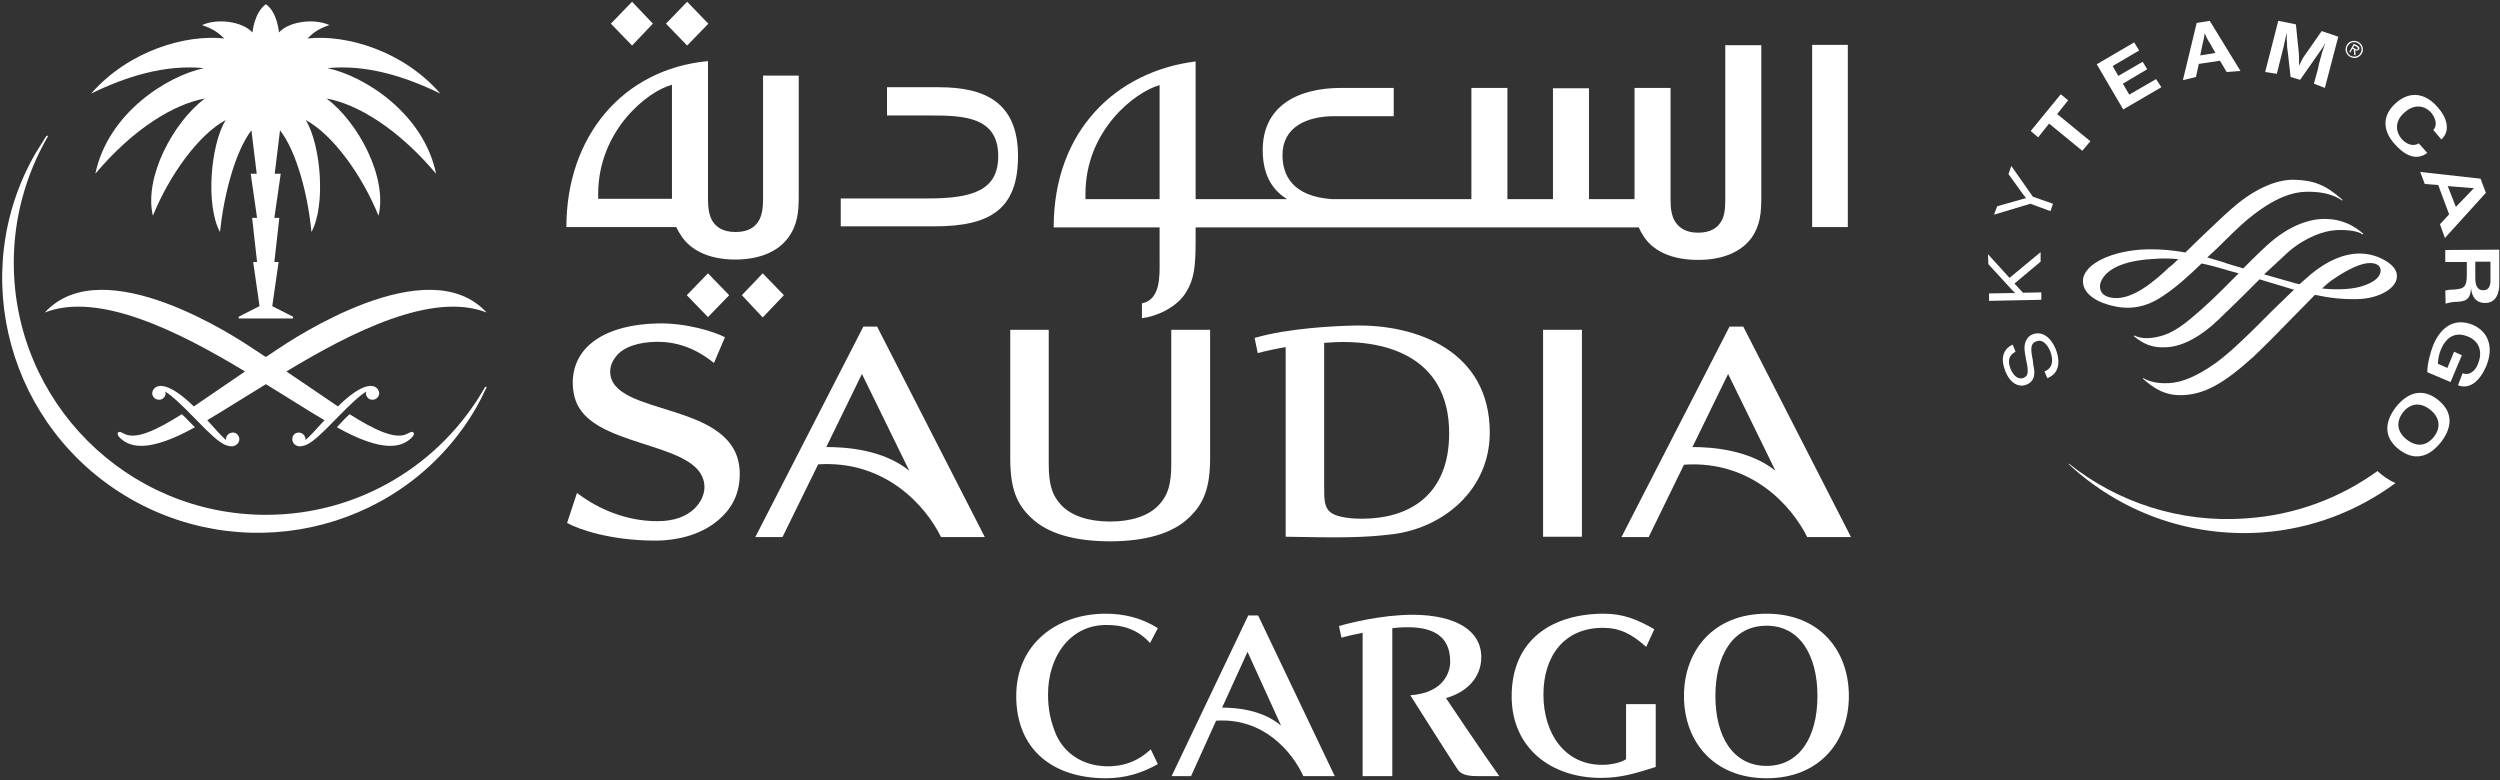
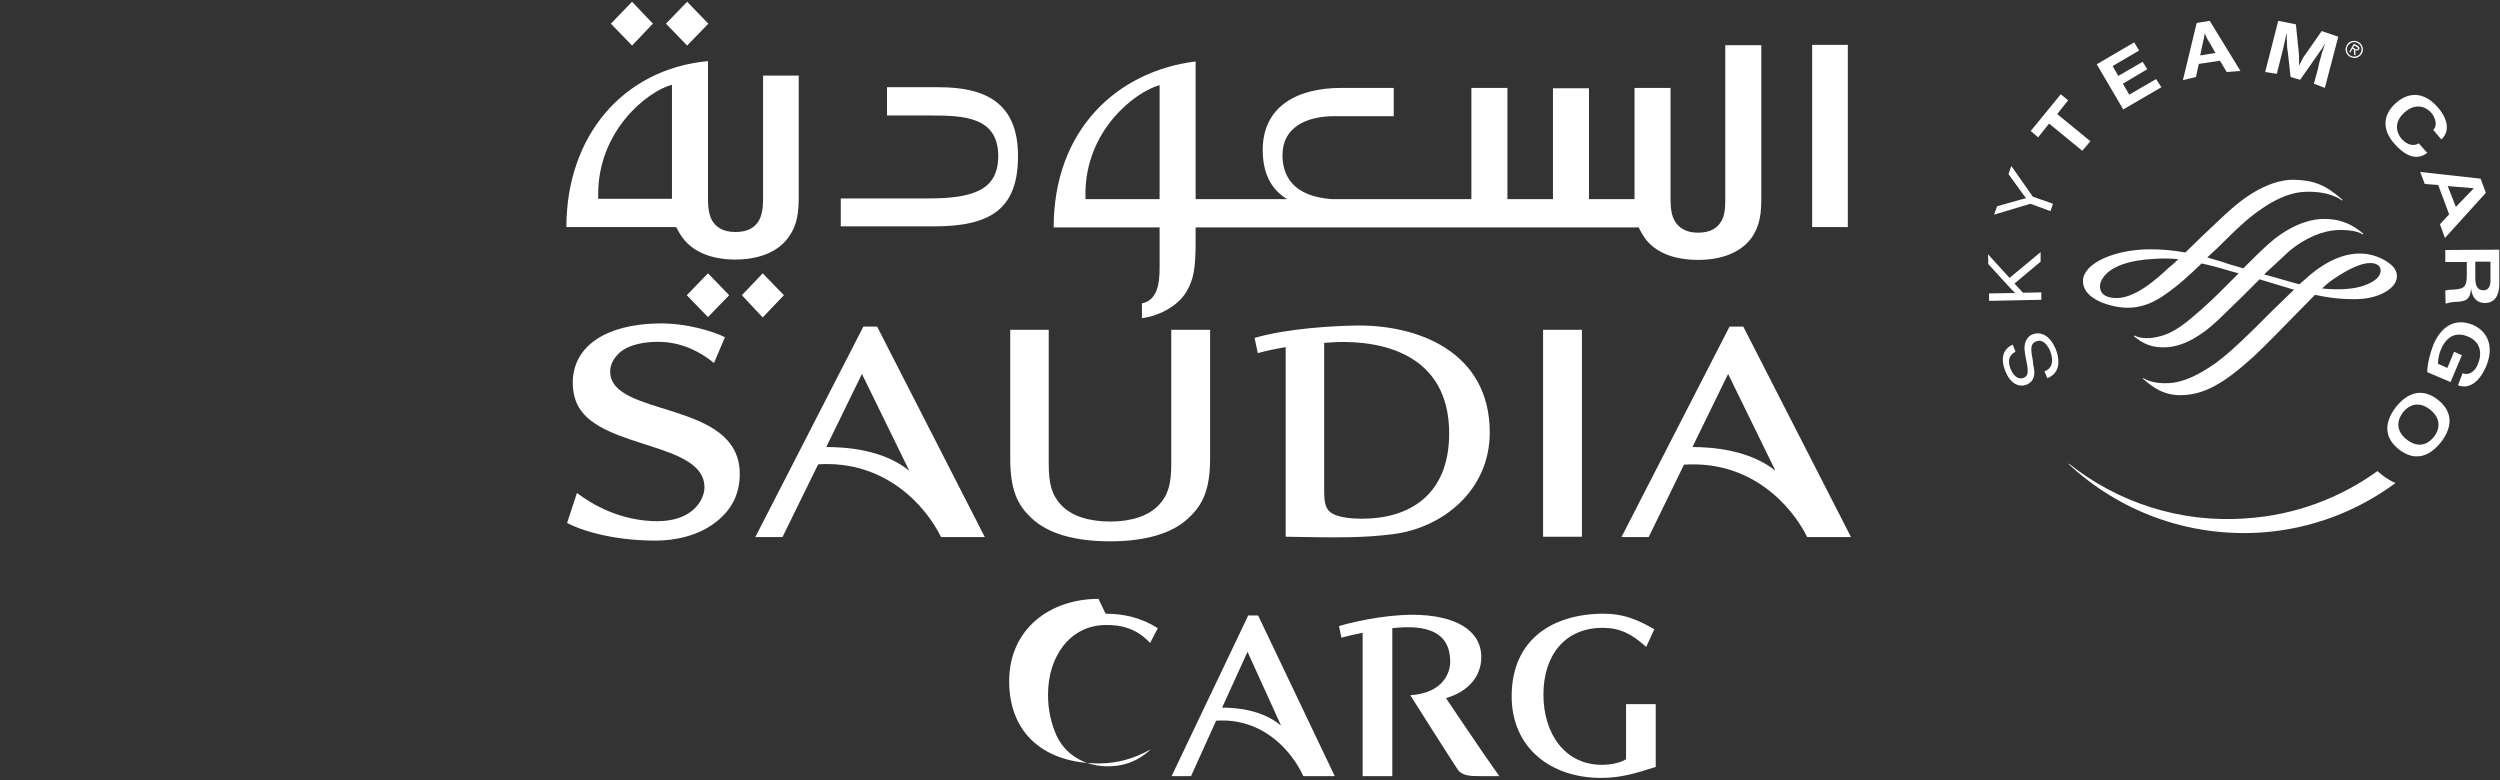
<svg xmlns="http://www.w3.org/2000/svg" version="1.2" viewBox="0 0 708 221" width="708" height="221">
  <rect x="0" y="0" width="708" height="221" fill="#333333" stroke="none" />
  <style>
		.s0 { fill: #ffffff } 
	</style>
  <g id="logo ok">
    <g id="&lt;Group&gt;">
      <g id="&lt;Group&gt;">
        <g id="&lt;Group&gt;">
          <g id="&lt;Group&gt;">
            <g id="&lt;Group&gt;">
              <path id="&lt;Path&gt;" class="s0" d="m570.8 99.6c-1.9 1-2.3 2.5-1.4 4.9 0.9 2.1 2.3 3.1 3.7 2.5 1.2-0.5 1.4-1.5 0.9-4.1l-0.2-1c-0.5-2.5-0.6-3.6-0.3-4.7 0.4-1.3 1.1-2.1 2.1-2.5 2.6-1 5.1 0.6 6.6 4.2 1.5 4 0.7 7-2.4 8.2l-0.8-1.9c2.2-0.9 2.7-2.9 1.6-5.8-1-2.3-2.5-3.4-4-2.7-1.3 0.5-1.6 1.6-1.1 4.3l0.2 1.1 0.1 1c0.4 2 0.4 2.7 0.2 3.5q-0.4 1.6-2 2.3c-2.4 1-4.8-0.5-6.1-3.8-1.4-3.6-0.7-6.2 2.1-7.5z" />
            </g>
            <g id="&lt;Group&gt;">
              <path id="&lt;Path&gt;" class="s0" d="m569.1 78.7l8.8-7.3v2.7l-7.4 6.2 2.4 2.6 5.2-0.1v2.1l-14.8 0.3v-2.1l5.8-0.1h0.8 0.8l-0.5-0.5-0.6-0.6-6.5-7.1-0.1-2.8z" />
            </g>
            <g id="&lt;Group&gt;">
              <path id="&lt;Path&gt;" class="s0" d="m575.7 55.7l5.7 2-0.7 2.1-5.7-2.1-10.3 3.1 0.9-2.4 6.4-1.8 0.7-0.2c0.4-0.1 0.6-0.2 1.1-0.3-0.5-0.6-0.6-0.7-1.1-1.4l-3.9-5.4 0.8-2.3z" />
            </g>
            <g id="&lt;Group&gt;">
              <path id="&lt;Path&gt;" class="s0" d="m585.7 28.4l-3.1 3.9 9.4 7.7-2.3 2.7-9.4-7.7-3.1 3.9-2.1-1.8 8.5-10.4z" />
            </g>
            <g id="&lt;Group&gt;">
              <path id="&lt;Path&gt;" class="s0" d="m605.8 14.3l-7.5 4.4 1.6 2.8 6.9-4 1.3 2.1-6.9 4.1 1.8 3.1 7.6-4.4 1.5 2.3-10.8 6.3-7.5-12.8 10.6-6.2z" />
            </g>
            <g id="&lt;Group&gt;">
              <path id="&lt;Compound Path&gt;" fill-rule="evenodd" class="s0" d="m634.5 20.1l-3.9 0.3-1.9-3.2-6 0.9-0.8 3.7-3.7 0.9 3.9-16.2 3.7-0.6zm-8.5-7.6c-0.9-1.4-1.2-2-1.6-3.1-0.2 1.1-0.3 1.9-0.7 3.4l-0.6 2.9 4.3-0.7z" />
            </g>
            <g id="&lt;Group&gt;">
              <path id="&lt;Path&gt;" class="s0" d="m658.4 24.9l-3.1-1.2 1.2-4.4q0.1-0.8 0.5-2.2 0.4-1.3 0.6-2.2c0.2-0.6 0.4-1.1 0.6-1.8l0.4-1c-0.9 1.5-1.2 2-2.1 3.2l-0.9 1.3-4.2 6-2.7-0.8-0.8-7.1c-0.1-0.3-0.1-0.8-0.2-1.5q0-1.4-0.1-2.2 0-0.6 0-1.8l-0.4 1.8c-0.4 2-0.6 2.8-1.2 5.1l-1.2 4.8-3.3-0.5 3.7-14.5 5 1 0.7 6.9c0.2 1.5 0.2 2.9 0.2 4.8 0.5-1.1 0.7-1.4 1.3-2.5q0.7-1 1.2-1.7l3.9-5.6 4.7 1.6z" />
            </g>
            <g id="&lt;Group&gt;">
              <path id="&lt;Compound Path&gt;" fill-rule="evenodd" class="s0" d="m649.4 50.9c5.9 0.1 9.3 1.5 14 5.7l-0.1 0.2q-3.5-2.5-9.6-2.5c-3.7 0-9 1-17.5 8.1-2.3 2-5.3 4.9-8.4 8l-2.7 2.5 4.7 1.4 1.1 0.4 4.4 1.3c3.3-3.3 6.5-6.5 8.9-8.4 6-4.6 10.9-5.6 13.9-5.6 3.1 0 6.9 0.5 11.2 4.2l-0.2 0.2c-1.6-1.2-5.5-1.4-7.8-1.2-3.1 0.2-8.4 1.9-13.3 6.2-1.9 1.8-4.2 3.9-6.8 6.3l8.8 2.5 1.2 0.3 3.2-2.8c4.7-3.9 9.4-5.9 13.9-5.9 3.7 0 6.4 1.5 7.4 2.1 1.2 0.8 3.2 2.1 3.1 4.5-0.1 3.3-5.2 6.2-11.2 6.3-4.1 0.1-7.8-0.3-12-1.2l-6.3 6.4c-3.4 3.5-7.3 7.5-11.1 11.1-8.6 7.8-14 10.7-20.2 10.9-5.4 0.2-8.6-2.5-11.2-4.7l0.2-0.1c2.4 1.4 5.3 1.5 7.3 1.4 3.8-0.2 8.1-2.1 13.2-5.7 3-2.2 5.9-4.8 11.1-9.9l5.1-5.1 6-5.8h-0.2l-9.6-2.9-4.8 4.8-6.8 6.6c-5 4.8-9.9 7.4-14.2 7.8-4.5 0.4-7.1-0.9-9.8-3.1l0.2-0.2c0.8 0.5 3.1 1.2 6.5 0.4 4.7-1 8-3.9 12.6-7.9l0.2-0.2c3.3-2.9 6.8-6.5 10.2-9.9l-2.6-0.7c-2.9-0.9-5.6-1.6-7.9-2.1-3 2.9-6.9 6.5-10.2 8.7-5.8 4.2-11.3 4.9-18 2.4-1.2-0.5-5.3-2.3-5.4-5.9-0.1-1.4 0.6-2.7 1.7-3.9 3.2-3.2 10-5.3 17.4-5.3 3.4 0 6.6 0.3 9.9 0.9l4-3.9c3.6-3.4 7.2-6.9 9.1-8.5 6-5.3 12.2-8.2 17.4-8.2zm-35.2 24.9l1-0.8 1.7-1.6c-2.9-0.3-4.9-0.2-6.6-0.1-15.4 0.7-15.6 7.5-15.6 7.7 0 2.1 1.4 3.2 4.1 3.4 5.5 0.4 11.8-5.2 15.4-8.6zm43.4 5.9c4.7 0.5 9 0.2 11.8-0.8 3.2-1.1 4.8-2.6 4.8-4.3 0-1.6-1.6-2.1-2.9-2.1-2.3-0.1-6 1.5-10.4 4.5q-1.4 0.9-3.3 2.7z" />
            </g>
            <g id="&lt;Group&gt;">
              <path id="&lt;Compound Path&gt;" fill-rule="evenodd" class="s0" d="m689.1 36.8c1.3-1.3 0.6-3.5-0.6-4.9-1.4-1.6-4.3-2.9-7.5-0.1-3.2 2.8-2.3 5.8-0.9 7.5 1.9 2.1 3.8 2 4.9 1.3l2.4 2.7c-3.3 2.5-6.7 0.4-9.3-2.6-3.4-3.8-3.5-8.1 0.5-11.6 3.9-3.4 8.2-2.8 11.7 1.2 2.2 2.4 4.1 6.4 1.1 9.2zm13.4 13.8l1.5 4-11.6 12.8-1.4-3.9 2.6-2.8-3.1-8.3-3.8-0.3-1.3-3.4zm-7 8l5.1-5.3-7.4-0.6zm12.3 12.1v9.2c0.1 3.3-1 5.9-4 5.9-2.7 0-3.8-1.9-4-4.2-0.2 3.5-1.7 3.8-4.6 3.9-1.3 0.1-2 0.3-2.6 0.5l-0.1-3.7c0.5-0.2 1.6-0.3 2.5-0.3 3-0.2 3.6-0.9 3.6-4.2v-3.6h-6.1v-3.4zm-6.8 3.4v4.4c0 2.1 0.4 3.7 2.3 3.7 1.8 0 2.1-1.7 2-3.5v-4.6zm-3.6 31.6c2.1 0.8 3.7-0.9 4.3-2.5 1.3-3 0.9-6.4-2.8-7.9-2.6-1.1-5.7-0.8-7.6 3.6-0.5 1.2-0.8 2.4-0.9 4.1l2.7 1.2 1.9-4.6 2.2 1-3.2 7.6-6.6-2.8c0-2.4 0.9-5.6 1.7-7.7 2.2-5.2 6.1-7.8 11.2-5.7 4.2 1.8 6.1 6.1 3.8 11.7-1.8 4.2-4.7 6.7-8 5.4zm-6.1 19.5c-3.5 4.4-7.6 5.4-11.9 2.1-4.2-3.3-4.3-7.5-0.9-12 3.5-4.4 7.7-5.4 11.9-2.1 4.2 3.3 4.3 7.6 0.9 12zm-10.8-8.4c-2 2.7-1.7 5.5 1.1 7.7 2.9 2.2 5.6 1.8 7.7-0.8 2-2.6 1.7-5.5-1.1-7.7-2.8-2.2-5.6-1.8-7.7 0.8z" />
            </g>
            <g id="&lt;Group&gt;">
              <path id="&lt;Path&gt;" class="s0" d="m636.1 146.8c13.9-0.9 26.7-5.8 37.2-13.4 1.2 1.1 2.8 2.4 5.1 3.4-10.7 7.9-23.7 13-37.9 14-21 1.4-40.4-6.1-54.7-19.4l0.1-0.1c13.7 10.9 31.4 16.9 50.2 15.5z" />
            </g>
          </g>
          <path id="&lt;Compound Path&gt;" fill-rule="evenodd" class="s0" d="m664.5 13c0.5-1.2 1.9-1.8 3.2-1.2 1.2 0.5 1.8 1.9 1.3 3.1-0.6 1.3-2 1.9-3.2 1.3-1.3-0.5-1.9-2-1.3-3.2zm4 2c0.6-1 0.2-2.3-0.8-2.8-1-0.6-2.2-0.2-2.8 0.8-0.6 1-0.1 2.3 0.8 2.8 1 0.5 2.3 0.2 2.8-0.8zm-1.4 0.7l-0.4-0.2-0.1-1.5-0.4-0.2-0.6 1.1-0.3-0.2 1.3-2.3 1 0.5c0.4 0.3 0.8 0.6 0.5 1.1-0.3 0.4-0.7 0.4-1.1 0.2zm-0.3-2c0.3 0.2 0.7 0.5 0.9 0.2 0.2-0.3-0.1-0.5-0.4-0.7l-0.6-0.3-0.3 0.6z" />
        </g>
        <g id="&lt;Group&gt;">
          <g id="&lt;Group&gt;">
            <path id="&lt;Path&gt;" fill-rule="evenodd" class="s0" d="m216 77.4l6 6.2-6 6.3-5.9-6.3zm-37-64.5l-6-6.2 6-6.2 5.9 6.2zm21.5 64.5l6 6.2-6 6.2-6-6.2zm-5.9-64.5l-6-6.2 6-6.2 6 6.2zm304.2-0.1v42.8c0 4.5-0.2 8.1-2.8 11.8-3.2 4.3-8.7 6.2-15.1 6.2-6.5 0-12-1.9-15.1-6.2q-1.1-1.6-1.7-3h-125.5v3.9c0 7.5-0.5 10.8-2.6 14.3-2.7 4.6-8.8 7.1-12.6 7.5v-4.2c5.4-1 5-8.2 5-11.9v-9.6h-30c0-27.5 17.8-44.2 40.2-47v39h25.9c-3.2-2-6.9-5.7-6.9-13.9 0-12.6 10.1-17.6 22.2-17.6h14.9v8h-16.8c-7.7 0-14.7 3-14.7 11 0 5.6 2.7 11.7 14 12.5h39.5v-31.5h10.2v31.5h12.9v-31.4h10.2v31.4h12.9v-31.5h10.2v31.6c0 2.5 0.3 4.6 1.2 6.1 1.1 1.8 3 3.3 6.6 3.3 3.7 0 5.6-1.5 6.6-3.3 0.9-1.5 1.1-3.6 1.1-6.1v-43.7zm-170.4 11.3c-7.1 2-21 12.9-21 30.8v1.5h21zm184.8-11.4h10.1v51.6h-10.1zm-224.9 31.5c0 15-7.8 19.9-23.7 19.9h-26.5v-7.9h24.6c12.8 0 20-2.3 20-12 0-11.1-9.7-11.5-19.2-11.5h-12.3v-8h14.7c13.2 0 22.4 4.4 22.4 19.5zm-72.2-22.8h10.1v34.1c0 4.4-0.3 8.1-2.9 11.7-3.1 4.3-8.6 6.3-15.1 6.3-6.4 0-11.9-2-15-6.3-0.7-1-1.2-1.9-1.7-2.9h-31.1c0-25.5 15.8-44.7 40.1-47v39c0 2.6 0.3 4.6 1.2 6.2 1.1 1.8 3 3.2 6.6 3.2 3.7 0 5.5-1.4 6.6-3.2 0.9-1.6 1.2-3.6 1.2-6.2zm-25.8 2.6c-7.1 1.9-20.9 13.1-20.9 31v1.3h20.9zm124.1 129.3c-10.1 0-17.7-2.2-22.3-6.6-4.1-3.8-6-8.2-6-16.9v-36.4h10.9v37.9c0 5.6 0.8 8.8 3.5 11.7 2.9 3.1 7.8 4.7 13.9 4.7 6 0 10.9-1.6 13.8-4.7 2.7-2.9 3.5-6.1 3.5-11.7v-37.9h11v36.4c0 8.7-2 13.1-6.1 16.9-4.6 4.4-12.3 6.6-22.2 6.6zm107.5-30.8c0 16.4-13.4 27.1-27.6 28.8-8.1 1-14.8 1-30.2 0.7v-53.7c-2.9 0.5-5.3 1-7.9 1.7l-0.9-4.3c9.6-2.8 22.9-3.4 28.3-3.5 17.6-0.4 38.3 7.2 38.3 30.3zm-11.5 0.2c0-22.1-18.6-27.1-35.4-25.6v40.6c0 3.6 0 5.9 1.7 7.3 2 1.7 6.8 1.9 9 1.9 13.2 0 24.7-6.5 24.7-24.2zm26.6-29.3h11v58.6h-11zm-158.1 58.7h-12.4c-4.4-9-15.9-21.8-34.8-20.6l-10.1 20.6h-7.7l30.6-59.6h3.9zm-44.9-25.5c5.6 0 16.1 0.7 23.5 6.7l-13.4-27.4zm290.2 25.5h-12.4c-4.4-8.9-15.9-21.8-34.9-20.5l-10 20.5h-7.7l30.6-59.6h3.9zm-44.9-25.5c5.6 0 16.1 0.8 23.5 6.7l-13.4-27.4zm-277.1-23.8c-5.3-4.3-10.7-6-15.9-6-5.5 0-9.8 1.5-11.8 4.1-0.4 0.5-1.7 2.1-1.7 4.3 0 13.2 36.7 7.9 36.7 29 0 5.5-2.1 10-6.7 13.6-4.8 3.8-11.3 5.3-17.1 5.3-12.9 0-21.8-3.2-25.1-5l2.8-8.5c3.9 3 12.1 8 22.8 8 9.9 0 13.3-6 13.3-9.6 0-12.7-28.7-10.8-35.6-22.7-1.3-2.2-1.7-4.9-1.7-7 0.1-10.5 9.7-16.4 24-16.7 8.1-0.2 16 2.3 19.1 3.9z" />
            <g id="&lt;Group&gt;">
-               <path id="&lt;Path&gt;" class="s0" d="m137.4 109.6l-0.2 0.3c-12.3 21.5-35.4 35.9-61.9 35.9-39.4 0-71.4-32-71.4-71.4 0-12.9 3.5-25 9.5-35.5l0.2-0.3-0.1-0.2-0.3 0.1-0.2 0.2c-1 1.6-2 3.2-3 4.8-19.6 34.2-7.5 78 27 97.8 34.5 19.7 78.4 8.1 98-26.1q1.4-2.5 2.6-5.1l0.2-0.3-0.1-0.3zm-111.6-83.1c10.8-12.3 27-16.8 37.7-15.6-1.9-1.9-3.6-2.9-6.3-3.8 4.5-2 11.5-1 14.3 2.1 0 0 0.5-5.7 3.8-8 3.3 2.3 3.7 8 3.7 8 2.8-3.1 9.8-4.1 14.3-2.1-2.7 0.9-4.4 1.9-6.2 3.8 10.7-1.2 26.9 3.3 37.6 15.6-9.9-4.8-20.8-8.3-32-7.2 10.2 2.1 27.2 12.6 30.8 29.9-10.9-12.9-22.3-19.7-31-21.3 8.9 6.7 17.3 22.3 14.7 33.2-4.7-11.6-13-23-20.6-27.1 4.3 7.1 5.7 24.2 1.6 31.7-0.9-9.8-4-22.5-8.9-28.8l-1.5 12.3h1.7l-1.8 12.5h1.4l-1.4 12.5h1.2l-1.8 12.5-1.8 1.4 1.8-1.4 5.9 3v0.5h-15.4v-0.5l5.9-3-1.8-12.5h1.1l-1.4-12.5h1.4l-1.8-12.5h1.7l-1.5-12.3c-4.8 6.3-7.9 19-8.9 28.8-4.1-7.5-2.7-24.6 1.6-31.7-7.6 4.1-15.9 15.5-20.6 27.1-2.6-10.9 5.8-26.5 14.7-33.2-8.7 1.6-20.1 8.4-31 21.3 3.6-17.3 20.6-27.8 30.8-29.9-11.2-1.1-22.1 2.4-32 7.2zm112 62c-15.3-6-38 5.4-56.7 16.7 4.7 3.2 10.1 6.8 14.6 9.9 7.1-7 9.8-5.8 10.4-5.6 0.7 0.3 1.2 1 1.3 1.8 0 1-0.8 1.9-1.9 1.9-1 0.1-1.8-0.8-1.9-1.8l0.1-0.5c-2 1.3-3.9 3-8.5 7.7-4.7 4.9-6.5 6.3-7.9 7.1-1 0.6-2 0.7-2.6 0.7-0.9-0.1-1.9-0.8-1.9-1.9-0.1-1.1 0.7-2 1.8-2 1 0 1.9 0.8 1.9 1.9v0.2c1.3-1 2.6-2.6 5.4-5.6-4.5-2.6-10.2-6.3-16.6-10.2-6.4 3.9-12.2 7.6-16.6 10.2 2.7 3 4.1 4.6 5.3 5.6v-0.2c0-1.1 0.9-1.9 2-1.9 1 0 1.8 0.9 1.8 2-0.1 1.1-1.1 1.8-2 1.9-0.6 0-1.6-0.1-2.6-0.7-1.4-0.8-3.2-2.2-7.9-7.1-4.6-4.7-6.5-6.4-8.5-7.7l0.1 0.5c0 1-0.9 1.9-1.9 1.8-1.1 0-1.9-0.9-1.9-1.9 0.1-0.8 0.6-1.5 1.3-1.8 0.6-0.2 3.3-1.4 10.5 5.6 4.5-3.1 9.8-6.7 14.5-9.9-18.7-11.3-41.4-22.7-56.7-16.7 16.6-18.1 55 7.5 59.5 10.6 0.9 0.5 1.9 1.3 3.1 2 1.1-0.7 2.2-1.5 3-2 4.6-3.1 42.9-28.7 59.5-10.6zm-86.3 28.8q1.1 1 2.4 2.4 0.7 0.7 1.3 1.3c-13.3 7.4-18.4 5.5-20.9 3.3-0.6-0.5-0.8-0.9-0.9-1-0.1-0.3-0.1-0.6 0-0.8q0.3-0.2 0.6-0.2c0.3 0.1 0.9 0.4 1.5 0.7 3.4 1.4 9-1.3 16-5.7zm65 5q0.4 0 0.6 0.2c0.1 0.2 0.2 0.5 0 0.8-0.1 0.1-0.3 0.5-0.9 1-2.5 2.2-7.6 4.1-20.8-3.3q0.5-0.6 1.2-1.3 1.3-1.4 2.4-2.4c7 4.4 12.6 7.1 16 5.7 0.6-0.3 1.2-0.6 1.5-0.7z" />
-             </g>
+               </g>
            <path id="&lt;Path&gt;" class="s0" d="m424.6 219.8h-5.6c-2.6 0-5-0.1-6.2-1.9-1.5-2.2-13.4-21-13.4-21 9.8-0.7 11.3-6.9 11.3-9.5 0-8.5-6.7-10.6-16.4-9.5v41.9h-8.4v-40.6c-2 0.4-4.3 0.9-6 1.4l-0.7-3.3c2.7-0.8 12-3.2 21-3.2 12.2 0.1 19.3 4.5 19.3 12 0 5.7-4 9.9-10 11.6 0 0 10.5 15.7 15.1 22.1z" />
            <path id="&lt;Path&gt;" class="s0" d="m466.2 183.2c-4.1-3.7-7.5-5.4-12.3-5.4-11 0-16.8 8.1-16.8 18.9 0 11 6 19.9 16.6 19.9 2.8 0 5.5-0.7 6.8-1.6v-15.6h8.4v17.8c-5.7 1.8-9.8 3.1-15.5 3.1-14.3 0-25.3-8.6-25.3-23.1 0-16.2 11.7-23.4 26.1-23.4 5.5 0 9.4 1.6 14.3 4.4z" />
-             <path id="&lt;Compound Path&gt;" fill-rule="evenodd" class="s0" d="m523.6 197.1c0 12.9-8.3 23.3-23.3 23.3-15 0-23.4-10.4-23.4-23.3 0-12.9 8.4-23.3 23.4-23.3 15 0 23.3 10.4 23.3 23.3zm-23.3-19.9c-9.6 0-14.5 8.5-14.5 19.9 0 11.4 4.9 19.8 14.5 19.8 9.5 0 14.4-8.4 14.4-19.8 0-11.4-4.9-19.9-14.4-19.9z" />
            <path id="&lt;Compound Path&gt;" fill-rule="evenodd" class="s0" d="m378 219.8h-8.9c-3.1-6.8-11.2-16.6-24.7-15.7l-7.1 15.7h-5.5l21.7-45.5h2.8zm-31.9-19.4c4 0 11.4 0.6 16.7 5.1l-9.5-20.9z" />
-             <path id="&lt;Path&gt;" class="s0" d="m313.1 173.8c5.3 0 10.2 1.2 14.8 4.1l-2.2 4.2c-3.8-4.2-8.4-5.2-12.8-5.1-9.8 0.2-16.1 8.8-16.1 19.7 0 4.3 0.8 7.9 2.4 11.6 2.3 4.9 7.1 8.4 13.7 8.7 4.8 0.2 9.2-1.2 13-4.8l2 4.2c-4.6 2.6-9.4 4-14.7 4-15 0-25.4-8.1-25.4-23.3 0-14.8 11.6-23.3 25.3-23.3z" />
+             <path id="&lt;Path&gt;" class="s0" d="m313.1 173.8c5.3 0 10.2 1.2 14.8 4.1l-2.2 4.2c-3.8-4.2-8.4-5.2-12.8-5.1-9.8 0.2-16.1 8.8-16.1 19.7 0 4.3 0.8 7.9 2.4 11.6 2.3 4.9 7.1 8.4 13.7 8.7 4.8 0.2 9.2-1.2 13-4.8c-4.6 2.6-9.4 4-14.7 4-15 0-25.4-8.1-25.4-23.3 0-14.8 11.6-23.3 25.3-23.3z" />
          </g>
        </g>
      </g>
    </g>
  </g>
</svg>